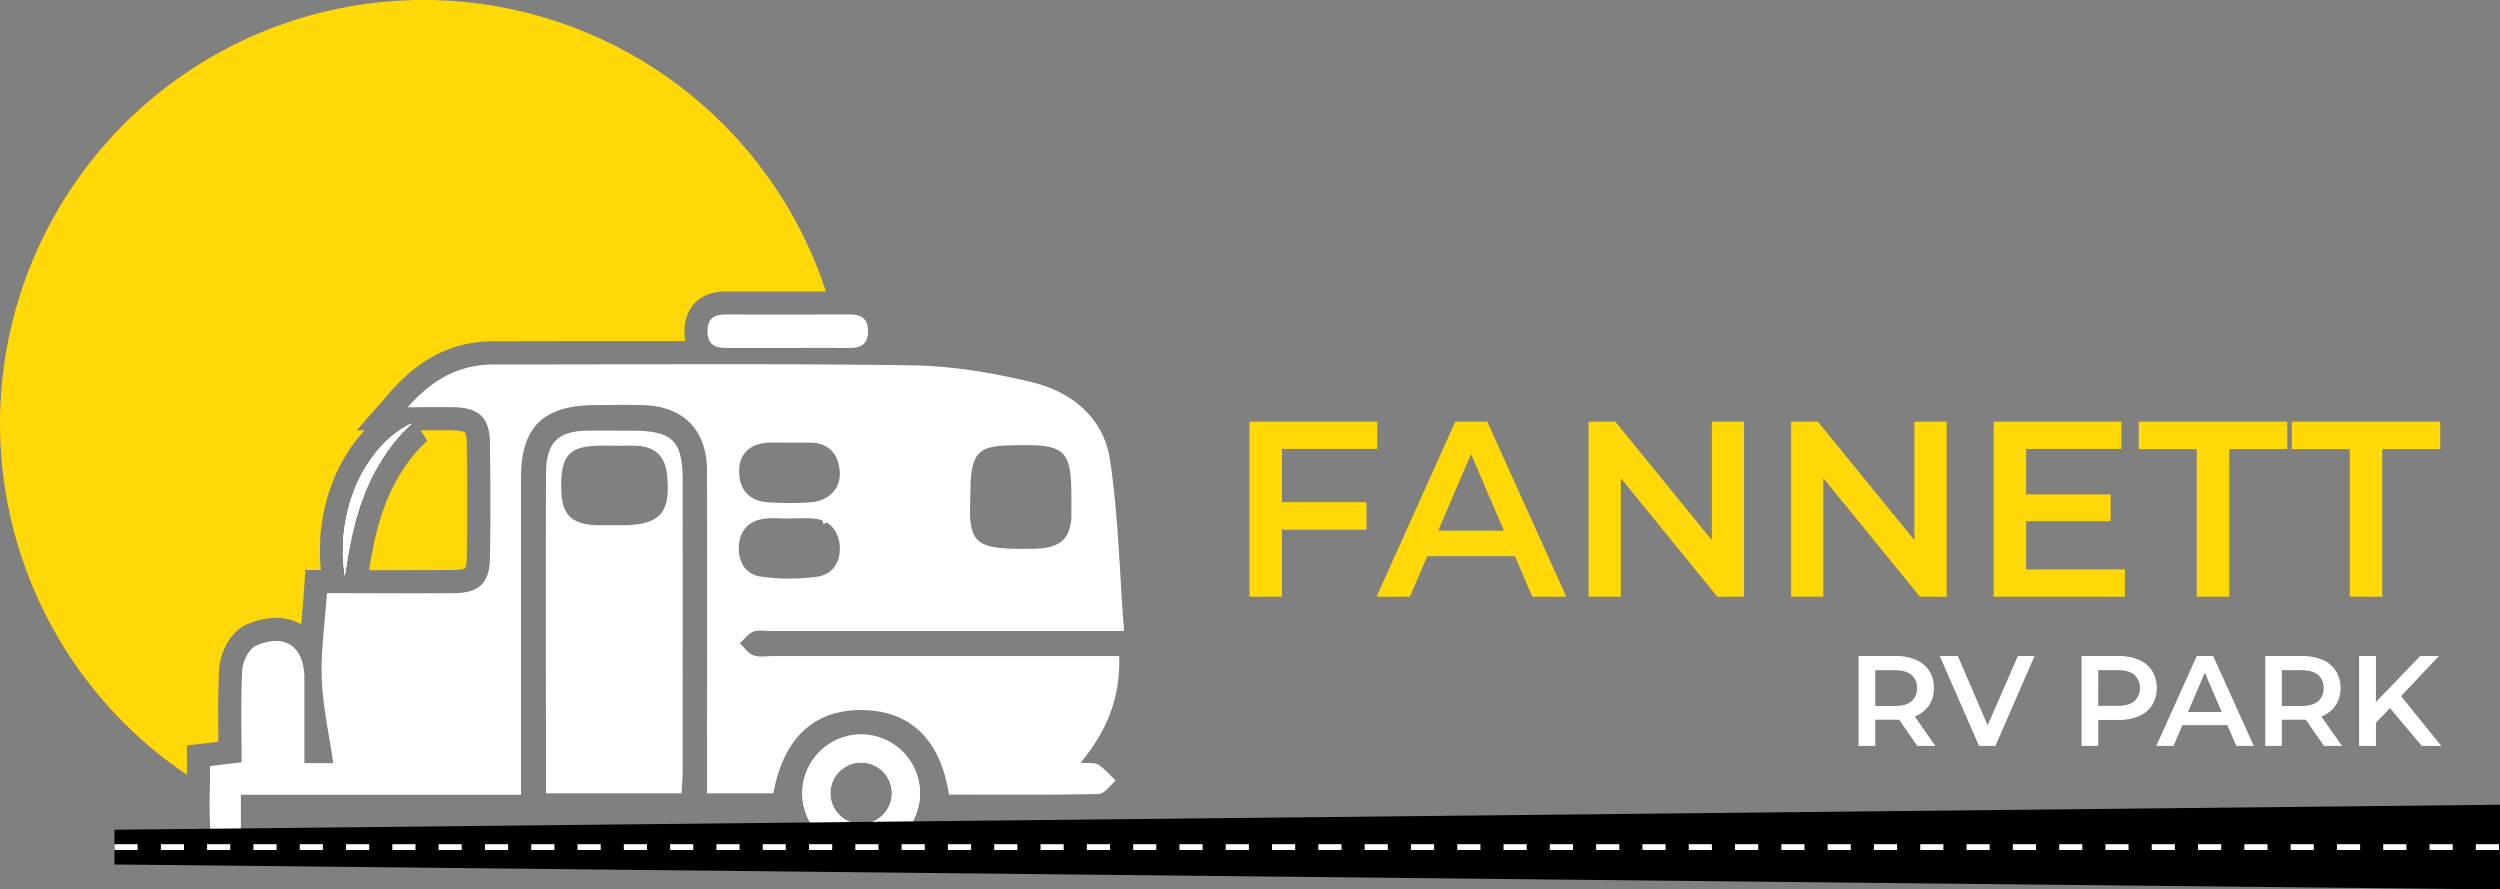
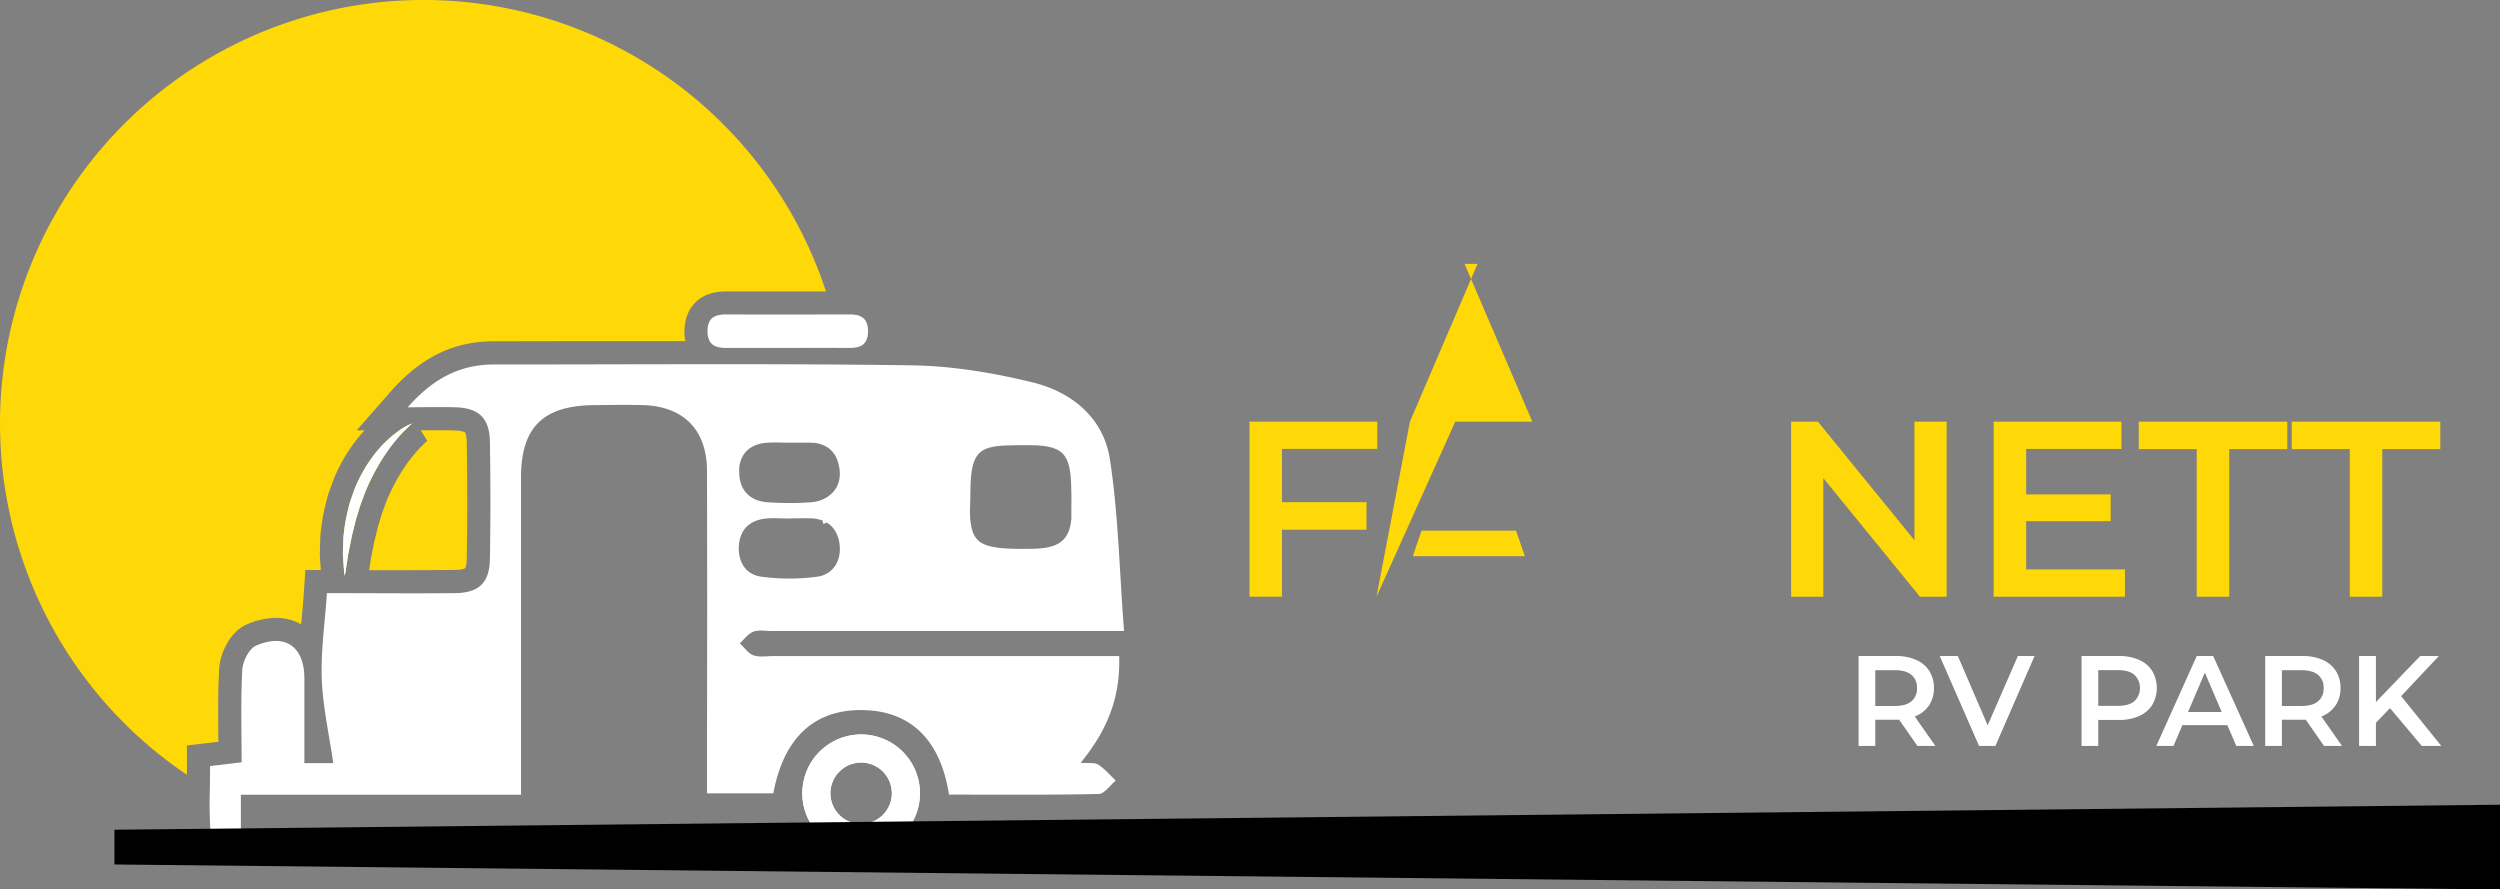
<svg xmlns="http://www.w3.org/2000/svg" viewBox="0 0 1072.22 381.48">
  <rect x="0" y="0" width="1072.22" height="381.48" fill="#808080" stroke="none" />
  <defs>
    <style>.cls-1{fill:#ffd808;}.cls-2{fill:#fff;}</style>
  </defs>
  <g id="Layer_2" data-name="Layer 2">
    <g id="Layer_1-2" data-name="Layer 1">
      <path class="cls-1" d="M200.19,189.64c.28,18,.28,34.34,0,49.85-.05,3.27-.69,4.2-.69,4.21s-1,.7-4.48.74c-6.35.06-13.24.1-21.7.1l-15,0c.14-.87.28-1.74.41-2.6s.24-1.63.37-2.45l.86-4.29c.11-.51.2-1,.3-1.56.15-.81.29-1.57.44-2.1l.06-.21.05-.19c.38-1.53.77-3.06,1.1-4.5l.2-.81.23-.75.69-2.24.89-2.93,1.79-4.82A81.12,81.12,0,0,1,173.09,201a63.6,63.6,0,0,1,7.62-9.52c.78-.79,1.64-1.61,2.56-2.43l-2.86-4.52,1.86,0,5.84,0c2.65,0,4.81,0,6.81.08,3.61.1,4.52.85,4.53.85S200.14,186.31,200.19,189.64Z" />
      <path class="cls-1" d="M176.7,181.62q-1.62,1.42-3.1,2.94a73,73,0,0,0-8.77,10.94,91.72,91.72,0,0,0-8.33,15.92l-1.57,4.22-.4,1.06-.32,1.08-.66,2.17-.67,2.16-.33,1.08-.26,1.11c-.34,1.47-.71,2.94-1.09,4.42s-.63,3-.94,4.46l-.9,4.52c-.37,2.25-.67,4.52-1.07,6.8-.14.79-.3,1.58-.46,2.39-.1-.8-.19-1.6-.28-2.39-.24-2.31-.39-4.65-.5-7l.14-4.72a35.42,35.42,0,0,1,.35-4.71,69.31,69.31,0,0,1,1.69-9.34l.59-2.31.3-1.15.39-1.14,1.6-4.49a62.36,62.36,0,0,1,9.76-16.39,48.11,48.11,0,0,1,9.49-8.71A31.56,31.56,0,0,1,176.7,181.62Z" />
      <path class="cls-1" d="M354.25,125l-18.1,0c-8.83,0-16.86,0-24.55,0h-.17c-13,0-17.79,8.69-17.88,16.82a22.16,22.16,0,0,0,.4,4.48q-14.42,0-28.86,0-22.35,0-44.7.06h-8.45c-17.36,0-31.5,6.9-44.52,21.72L153,184.56h3.38c-.69.74-1.38,1.52-2.07,2.31a71.76,71.76,0,0,0-11.33,19l-.09.21-1.69,4.72-.56,1.61-.4,1.57-.56,2.19a72.78,72.78,0,0,0-1.85,9.92l-.07.51a39.31,39.31,0,0,0-.43,5.28l0,.62-.16,5.09,0,.38c.11,2.32.26,4.46.45,6.51h-6.64l-.63,9.26c-.25,3.76-.59,7.58-.93,11.27-.1.93-.18,1.85-.26,2.78A21.52,21.52,0,0,0,118.34,265a31.62,31.62,0,0,0-12.48,2.82c-7.67,3.31-11.56,13.11-11.86,19-.53,9.79-.45,19.66-.36,29.22,0,.7,0,1.41,0,2.11l-4.71.56-8.76,1v8.83c0,1.25,0,2.5,0,3.76A181.65,181.65,0,1,1,354.25,125Z" />
-       <path class="cls-1" d="M352.81,223.3l.33,1.28c.48-.13,1-.27,1.44-.43A10.72,10.72,0,0,0,352.81,223.3Z" />
      <path class="cls-2" d="M147.55,244.5c.09.79.18,1.59.28,2.39.16-.81.32-1.6.46-2.39Zm23.81-59.94h2.24q1.49-1.51,3.1-2.94A31.56,31.56,0,0,0,171.36,184.56ZM352.81,223.3l.33,1.28c.48-.13,1-.27,1.44-.43A10.72,10.72,0,0,0,352.81,223.3Z" />
      <path class="cls-2" d="M480,281.37H331.75c-2.89,0-6,.59-8.61-.32-2.27-.81-3.91-3.36-5.84-5.14,1.92-1.74,3.57-4.14,5.83-5s5.07-.28,7.65-.28H340l127.82,0H482.1c-2-25.49-2.42-49.86-6.09-73.75-2.72-17.64-16.34-28.79-33.18-32.89s-34.15-7-51.31-7.29c-5.5-.09-11-.15-16.51-.21l-13.48-.12q-30.61-.22-61.23-.16c-29.43,0-58.88.13-88.32.11-14.42,0-26,5.73-37.1,18.35,8,0,14.14-.15,20.31,0,10.16.28,14.77,4.61,14.93,14.83.26,16.73.3,33.46,0,50.19-.19,10.29-4.7,14.58-15,14.7-17.66.18-35.33,0-54.9,0C139.38,267,137.58,279,138,291s3.16,23.94,4.93,36.3H130.54c0-12.27,0-24.37,0-36.47-.06-13.48-8.21-19.34-20.74-13.91-3,1.3-5.7,6.74-5.89,10.42-.71,13.08-.28,26.22-.28,39.6l-13.52,1.62c0,3.33-.06,6.65-.11,9.95a186.71,186.71,0,0,0,.54,21.72,4.32,4.32,0,0,0,.67,1.78H103.3V340.86H223.45V329.45q0-62.26,0-124.52c0-21.62,9.38-30.94,31.24-31.18,7.08-.07,14.16-.18,21.24,0,17.34.56,27.25,10.72,27.3,28.2q.13,57.27,0,114.54v23.76h28.44c3.87-20.86,15.09-35.91,38-35.71C392,304.78,403.64,319,407,340.8c21.8,0,43,.19,64.17-.27,2.49,0,4.91-3.74,7.36-5.75-2.47-2.33-4.68-5-7.49-6.84-1.56-1-4.1-.5-7.56-.8C474.51,313.72,480.62,299.62,480,281.37Zm-63.72-73.73c0-.34,0-.67.05-1,0-.47.05-.94.09-1.38,0-.23,0-.45.05-.67l.06-.64c0-.19,0-.39.06-.58a27.2,27.2,0,0,1,.76-4.12c0-.13.08-.26.13-.39a8.4,8.4,0,0,1,.38-1.1,2.83,2.83,0,0,1,.17-.4,9.26,9.26,0,0,1,1.27-2.19c.11-.16.24-.3.36-.45h0a5.75,5.75,0,0,1,.5-.49,4.58,4.58,0,0,1,.53-.47,8,8,0,0,1,1.22-.8l.66-.33c.32-.14.63-.26,1-.38l.23-.08c.37-.12.76-.23,1.14-.33l.87-.19c.75-.14,1.53-.27,2.39-.35a5,5,0,0,1,.56-.06h0l.74-.07c.85-.05,1.76-.1,2.72-.13,3.16-.08,5.95-.13,8.43-.11.83,0,1.64,0,2.41.05l1.14,0,.92.05c1.06.08,2,.18,2.93.3a9,9,0,0,1,.93.16c.36.06.73.13,1.08.21l.51.13a7.15,7.15,0,0,1,1,.28,2.41,2.41,0,0,1,.43.15l.35.13.34.13c.2.09.41.18.6.28s.38.19.57.29l.54.34c.24.16.46.33.67.5a7.84,7.84,0,0,1,.61.54h0a6.2,6.2,0,0,1,.55.6,9.53,9.53,0,0,1,1.4,2.28c.06.16.13.3.19.46s.21.57.31.87.19.6.28.92.16.65.24,1,.14.69.19,1.06.14.78.19,1.18.14,1,.19,1.61a1.67,1.67,0,0,0,0,.39c.06.66.11,1.34.14,2,0,.5.05,1,.07,1.54,0,.25,0,.52,0,.79.1,2.62.1,5.63.07,9v.86c0,1,0,2,0,3,0,.32,0,.65-.08,1-.91,8.69-5.43,12.12-16.12,12.32-21.36.42-25.77-1.44-27.08-11.76-.43-3.48-.06-7-.06-10.55Q416.18,210.13,416.28,207.64Zm-99.23-7.18c0-.22.06-.45.1-.66s.08-.47.13-.71a7,7,0,0,1,.19-.79,10.94,10.94,0,0,1,2.87-5,3.92,3.92,0,0,1,.37-.34,10.16,10.16,0,0,1,1.76-1.25c.37-.21.75-.4,1.13-.58s.82-.32,1.24-.46a3.24,3.24,0,0,1,.53-.16,15.93,15.93,0,0,1,1.95-.44c.45-.07.91-.13,1.39-.17s1.19-.08,1.8-.09c2.59-.09,5.22.05,7.83.05v0H347c.48,0,.95,0,1.39.06l.2,0a4.07,4.07,0,0,1,.61,0,13.59,13.59,0,0,1,1.35.22,11.59,11.59,0,0,1,1.26.32l.6.19a11.37,11.37,0,0,1,1.14.47,11.22,11.22,0,0,1,2,1.2c.3.24.58.49.86.76,2.17,2.1,3.41,5.17,3.74,9.07a13.1,13.1,0,0,1-.24,3.74,6.78,6.78,0,0,1-.22.86c0,.1-.06.2-.1.3-.11.33-.23.66-.36,1a11.08,11.08,0,0,1-.83,1.56l-.33.48c-.22.31-.47.61-.73.91l-.4.44a13.27,13.27,0,0,1-2.35,1.86c-.26.16-.54.3-.82.45s-.57.29-.86.42l-.17.08h0a16.82,16.82,0,0,1-2,.68h0l-.24.06c-.32.08-.66.16-1,.22h-.05c-.34.07-.68.12-1,.16a3.11,3.11,0,0,1-.33,0c-.37.05-.73.08-1.11.1a129.8,129.8,0,0,1-18.29-.1c-7.48-.69-11.67-5.54-11.67-12.9A19.94,19.94,0,0,1,317.05,200.46Zm-.13,33.44c.47-6.62,4.44-10.59,11-11.43,3.46-.45,7-.08,10.56-.08v-.06c3.22,0,6.44-.13,9.63,0a14.91,14.91,0,0,1,4.7.94,10.72,10.72,0,0,1,1.77.85h0a10.4,10.4,0,0,1,3,2.7,13.66,13.66,0,0,1,2.54,7c.67,6.64-2.63,12.26-9.1,13.43l-.54.09a89.87,89.87,0,0,1-23.91,0c-.31,0-.62-.1-.92-.16l-.42-.09a2.62,2.62,0,0,1-.4-.11,7,7,0,0,1-.78-.24c-.15,0-.27-.09-.41-.14l-.38-.15c-.16-.08-.32-.15-.48-.24a7.3,7.3,0,0,1-.67-.36,2.92,2.92,0,0,1-.32-.21,4.5,4.5,0,0,1-.6-.42,5.66,5.66,0,0,1-.54-.43,9.35,9.35,0,0,1-.72-.69c-.23-.25-.44-.51-.65-.77s-.39-.55-.57-.84a5.86,5.86,0,0,1-.41-.74A14.89,14.89,0,0,1,316.92,233.9Z" />
-       <path class="cls-2" d="M292.79,206.06c0-17.09-4.38-21.34-21.8-21.34-6.42,0-12.84-.08-19.27,0-12.63.2-17.53,5.29-17.56,18.7q-.1,54.92,0,109.84v27h58.15c.18-3.64.47-6.78.47-9.91V325.3Q292.83,265.71,292.79,206.06Zm-26,19.2c-3.2,0-6.38,0-9.59,0-12.06-.13-16.35-4.25-16.5-15.85-.19-13.94,3.31-17.94,16-18.26,2.23,0,4.47,0,6.71,0v.06c3.51,0,7.05-.21,10.54.06a15,15,0,0,1,6,1.62,10,10,0,0,1,1.39.9l.43.34a9.21,9.21,0,0,1,.78.75c2,2.08,3.15,5,3.54,8.72C287.76,220,283.12,225.22,266.75,225.26Z" />
      <path class="cls-2" d="M372.27,142.2a8.12,8.12,0,0,1-1,4.28h0c-1.29,2.13-3.79,2.77-7.06,2.74-1.28,0-2.54,0-3.82,0-7.39-.05-14.79,0-22.18,0-9,0-18,0-27,0-3.34,0-5.7-.82-6.88-3a8.8,8.8,0,0,1-.88-4.36c.06-5.6,3.17-7,8.07-7q22.83.1,45.65,0l7.3,0C369.51,134.86,372.34,136.7,372.27,142.2Z" />
      <path class="cls-2" d="M354.58,224.15c-.48.16-1,.3-1.44.43l-.33-1.28A10.72,10.72,0,0,1,354.58,224.15Z" />
      <path class="cls-2" d="M369.33,315a25.23,25.23,0,1,0,25.23,25.23A25.23,25.23,0,0,0,369.33,315Zm0,38.41a13.18,13.18,0,1,1,13.18-13.18A13.17,13.17,0,0,1,369.33,353.36Z" />
      <path class="cls-2" d="M369.33,315a25.23,25.23,0,1,0,25.23,25.23A25.23,25.23,0,0,0,369.33,315Zm0,38.41a13.18,13.18,0,1,1,13.18-13.18A13.17,13.17,0,0,1,369.33,353.36Z" />
      <path class="cls-2" d="M176.7,181.62q-1.62,1.42-3.1,2.94a73,73,0,0,0-8.77,10.94,91.72,91.72,0,0,0-8.33,15.92l-1.57,4.22-.4,1.06-.32,1.08-.66,2.17-.67,2.16-.33,1.08-.26,1.11c-.34,1.47-.71,2.94-1.09,4.42s-.63,3-.94,4.46l-.9,4.52c-.37,2.25-.67,4.52-1.07,6.8-.14.79-.3,1.58-.46,2.39-.1-.8-.19-1.6-.28-2.39-.24-2.31-.39-4.65-.5-7l.14-4.72a35.42,35.42,0,0,1,.35-4.71,69.31,69.31,0,0,1,1.69-9.34l.59-2.31.3-1.15.39-1.14,1.6-4.49a62.36,62.36,0,0,1,9.76-16.39,48.11,48.11,0,0,1,9.49-8.71A31.56,31.56,0,0,1,176.7,181.62Z" />
-       <path class="cls-2" d="M176.7,181.62q-1.62,1.42-3.1,2.94a73,73,0,0,0-8.77,10.94,91.72,91.72,0,0,0-8.33,15.92l-1.57,4.22-.4,1.06-.32,1.08-.66,2.17-.67,2.16-.33,1.08-.26,1.11c-.34,1.47-.71,2.94-1.09,4.42s-.63,3-.94,4.46l-.9,4.52c-.37,2.25-.67,4.52-1.07,6.8-.14.79-.3,1.58-.46,2.39-.1-.8-.19-1.6-.28-2.39-.24-2.31-.39-4.65-.5-7l.14-4.72a35.42,35.42,0,0,1,.35-4.71,69.31,69.31,0,0,1,1.69-9.34l.59-2.31.3-1.15.39-1.14,1.6-4.49a62.36,62.36,0,0,1,9.76-16.39,48.11,48.11,0,0,1,9.49-8.71A31.56,31.56,0,0,1,176.7,181.62Z" />
      <path class="cls-1" d="M549.83,255.92H535.89V180.84h54.8v11.69H549.83Zm-1.18-40.55h37.43v11.8H548.65Z" />
-       <path class="cls-1" d="M590.37,255.92l33.79-75.08h13.72l33.89,75.08H657.19l-29.07-67.68h5.58l-29,67.68Zm15.55-17.38,3.76-10.94h40.54L654,238.54Z" />
-       <path class="cls-1" d="M681.32,255.92V180.84h11.47l47.09,57.81h-5.69V180.84H748v75.08H736.55l-47.08-57.81h5.68v57.81Z" />
+       <path class="cls-1" d="M590.37,255.92l33.79-75.08h13.72H657.19l-29.07-67.68h5.58l-29,67.68Zm15.55-17.38,3.76-10.94h40.54L654,238.54Z" />
      <path class="cls-1" d="M768.19,255.92V180.84h11.48l47.08,57.81h-5.68V180.84H834.9v75.08H823.43l-47.09-57.81H782v57.81Z" />
      <path class="cls-1" d="M869,244.22h42.36v11.7H855.06V180.84h54.81v11.69H869Zm-1.08-32.17h37.33v11.48H867.93Z" />
      <path class="cls-1" d="M942.15,255.92V192.64H917.27v-11.8H981v11.8H956.09v63.28Z" />
      <path class="cls-1" d="M1007.79,255.92V192.64H982.91v-11.8h63.7v11.8h-24.88v63.28Z" />
      <path class="cls-2" d="M797.12,319.92V281.36H813a21.28,21.28,0,0,1,8.79,1.65,12.78,12.78,0,0,1,5.65,4.74,13.28,13.28,0,0,1,2,7.33,13.1,13.1,0,0,1-2,7.29,12.74,12.74,0,0,1-5.65,4.69,21.63,21.63,0,0,1-8.79,1.62H801.09l3.19-3.25v14.49Zm7.16-13.72-3.19-3.41h11.56q4.74,0,7.14-2a7.06,7.06,0,0,0,2.39-5.67,7,7,0,0,0-2.39-5.68q-2.4-2-7.14-2H801.09l3.19-3.53Zm18.07,13.72-9.75-14h7.66l9.8,14Z" />
      <path class="cls-2" d="M848.79,319.92l-16.86-38.56h7.77l15,34.87h-4.46l15.2-34.87h7.16l-16.8,38.56Z" />
      <path class="cls-2" d="M892.75,319.92V281.36h15.86A21.28,21.28,0,0,1,917.4,283a12.7,12.7,0,0,1,5.64,4.74,14.48,14.48,0,0,1,0,14.65,12.7,12.7,0,0,1-5.64,4.74,21.28,21.28,0,0,1-8.79,1.65h-11.9l3.2-3.36v14.49Zm7.16-13.72-3.2-3.47h11.57q4.74,0,7.13-2a7.87,7.87,0,0,0,0-11.32q-2.38-2-7.13-2H896.71l3.2-3.53Z" />
      <path class="cls-2" d="M924.81,319.92l17.35-38.56h7.05l17.41,38.56h-7.5L944.2,285.16h2.86l-14.87,34.76Zm8-8.92,1.93-5.62h20.82l1.93,5.62Z" />
      <path class="cls-2" d="M971.52,319.92V281.36h15.86a21.28,21.28,0,0,1,8.79,1.65,12.78,12.78,0,0,1,5.65,4.74,13.28,13.28,0,0,1,2,7.33,13.1,13.1,0,0,1-2,7.29,12.74,12.74,0,0,1-5.65,4.69,21.63,21.63,0,0,1-8.79,1.62H975.49l3.19-3.25v14.49Zm7.16-13.72-3.19-3.41h11.56q4.74,0,7.14-2a7.06,7.06,0,0,0,2.39-5.67,7,7,0,0,0-2.39-5.68q-2.4-2-7.14-2H975.49l3.19-3.53Zm18.07,13.72-9.75-14h7.65l9.81,14Z" />
      <path class="cls-2" d="M1011.79,319.92V281.36H1019v38.56Zm6.39-9.09-.39-8.48,20.22-21h8l-16.8,17.85-4,4.35Zm20.49,9.09-14.77-17.57,4.74-5.24,18.4,22.81Z" />
      <polygon points="49.09 355.86 1072.22 345.14 1072.22 381.48 49.09 370.76 49.09 355.86" />
-       <path class="cls-2" d="M1071.79,364.55h-9.93v-2.48h9.93Zm-19.86,0H1042v-2.48h9.93Zm-19.86,0h-9.93v-2.48h9.93Zm-19.85,0h-9.93v-2.48h9.93Zm-19.86,0h-9.93v-2.48h9.93Zm-19.86,0h-9.93v-2.48h9.93Zm-19.86,0h-9.93v-2.48h9.93Zm-19.86,0h-9.93v-2.48h9.93Zm-19.86,0H903v-2.48h9.92Zm-19.85,0h-9.93v-2.48h9.93Zm-19.86,0h-9.93v-2.48h9.93Zm-19.86,0h-9.93v-2.48h9.93Zm-19.86,0h-9.93v-2.48h9.93Zm-19.86,0h-9.92v-2.48h9.92Zm-19.85,0h-9.93v-2.48h9.93Zm-19.86,0H764v-2.48h9.93Zm-19.86,0h-9.93v-2.48h9.93Zm-19.86,0h-9.93v-2.48h9.93Zm-19.86,0h-9.93v-2.48h9.93Zm-19.85,0h-9.93v-2.48h9.93Zm-19.86,0H664.7v-2.48h9.93Zm-19.86,0h-9.93v-2.48h9.93Zm-19.86,0H625v-2.48h9.93Zm-19.86,0h-9.93v-2.48h9.93Zm-19.86,0h-9.92v-2.48h9.92Zm-19.85,0h-9.93v-2.48h9.93Zm-19.86,0h-9.93v-2.48h9.93Zm-19.86,0h-9.93v-2.48h9.93Zm-19.86,0h-9.93v-2.48h9.93Zm-19.86,0H486v-2.48h9.93Zm-19.85,0h-9.93v-2.48h9.93Zm-19.86,0h-9.93v-2.48h9.93Zm-19.86,0H426.4v-2.48h9.93Zm-19.86,0h-9.93v-2.48h9.93Zm-19.86,0h-9.93v-2.48h9.93Zm-19.86,0h-9.92v-2.48h9.92Zm-19.85,0H347v-2.48h9.93Zm-19.86,0h-9.93v-2.48H337Zm-19.86,0h-9.93v-2.48h9.93Zm-19.86,0h-9.93v-2.48h9.93Zm-19.86,0h-9.93v-2.48h9.93Zm-19.85,0h-9.93v-2.48h9.93Zm-19.86,0h-9.93v-2.48h9.93Zm-19.86,0H208v-2.48h9.93Zm-19.86,0H188.1v-2.48H198Zm-19.86,0h-9.93v-2.48h9.93Zm-19.85,0h-9.93v-2.48h9.93Zm-19.86,0h-9.93v-2.48h9.93Zm-19.86,0h-9.93v-2.48h9.93Zm-19.86,0H88.81v-2.48h9.93Zm-19.86,0H69v-2.48h9.93Zm-19.86,0H49.1v-2.48H59Z" />
    </g>
  </g>
</svg>